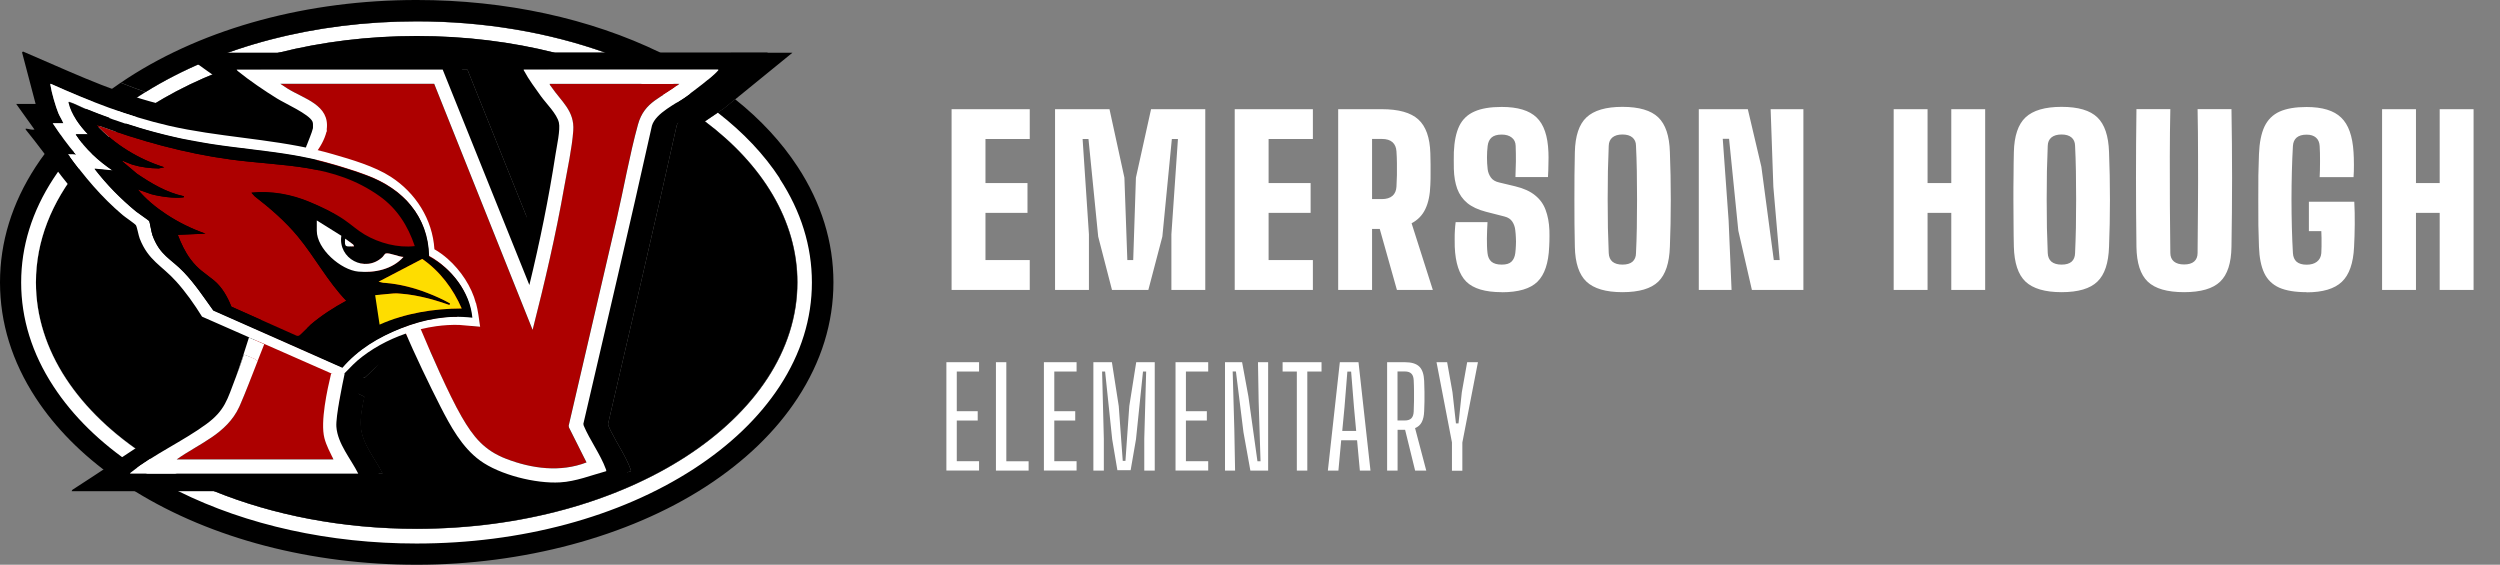
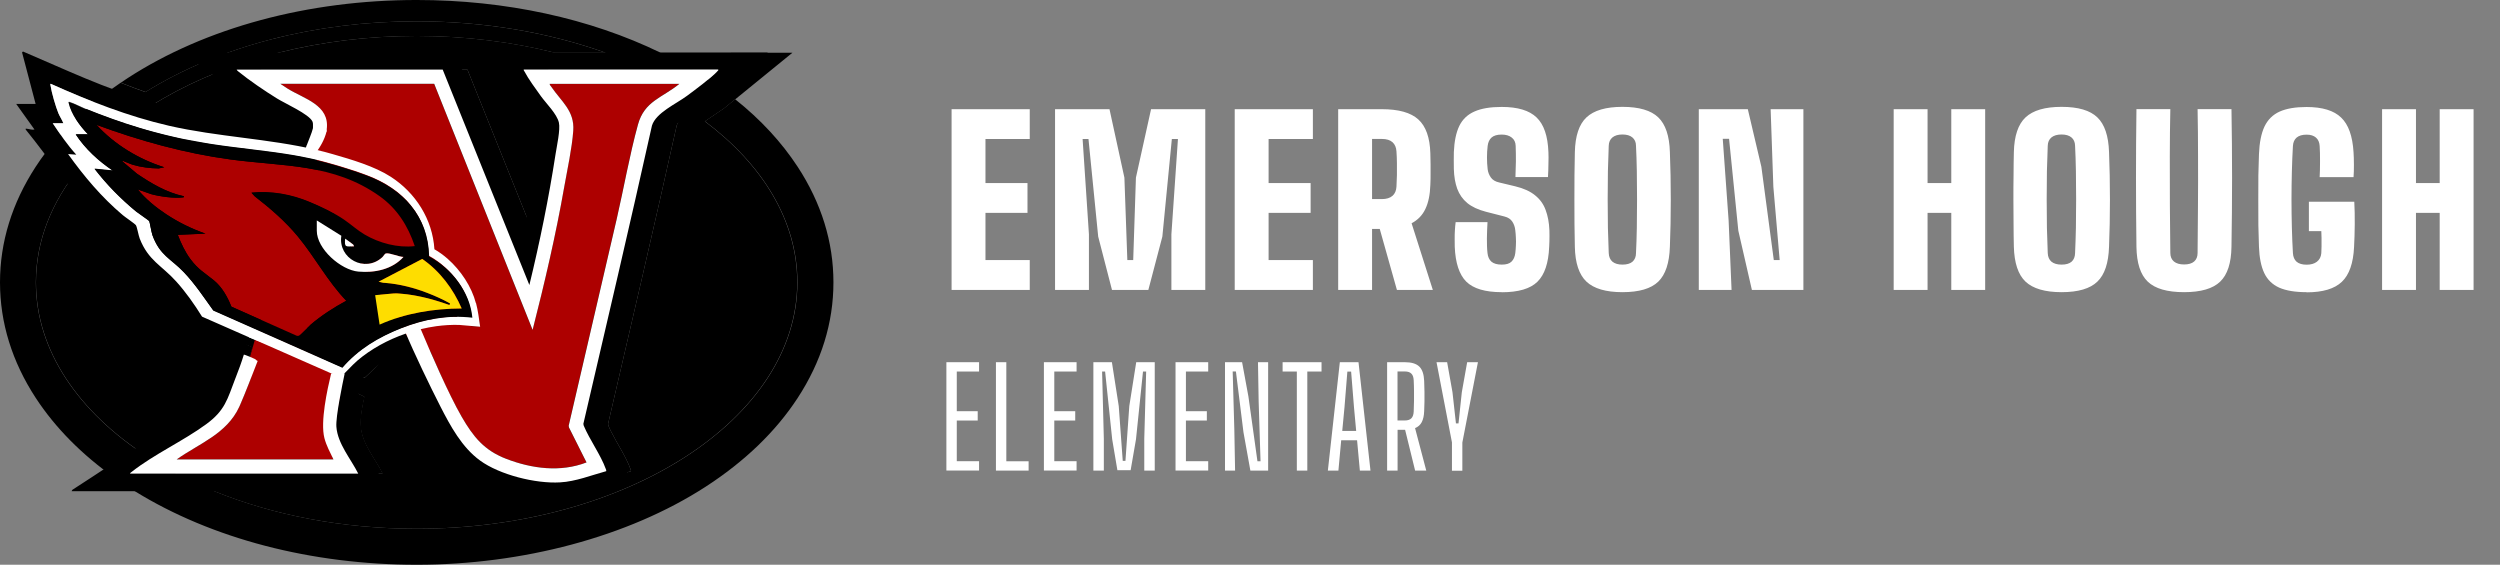
<svg xmlns="http://www.w3.org/2000/svg" viewBox="0 0 332 75">
  <rect x="0" y="0" width="332" height="75" fill="#808080" stroke="none" />
  <clipPath id="a">
    <path d="m0 0h110.68v75h-110.68z" />
  </clipPath>
  <g clip-path="url(#a)">
    <path d="m33.55 46.13c-.79 2.3-1.61 4.62-2.64 6.82-2.01 2.15-4.89 3.52-7.38 5.13-1.31.85-2.62 1.71-3.92 2.57-9.17-5.92-14.83-14.11-14.83-23.16 0-5.51 2.1-10.69 5.81-15.25 1.88 2.47 3.81 4.9 6.13 6.98.51.46 1.96 1.47 2.27 1.87.16.2.58 1.67.79 2.1 1.39 2.92 3.32 3.74 5.27 5.99 1.24 1.43 2.26 3.03 3.29 4.61l5.21 2.32z" />
    <path d="m50.84 62.89h-27.41c-.58-.31-1.15-.62-1.71-.94 2.79-1.99 6.18-3.6 8.91-5.59 2.53-1.84 2.83-3.32 3.9-6.11.4-1.04.8-2.08 1.12-3.15.06-.05 1.25.47 1.44.56.15.06.26.21.28.22 3.1 1.36 6.22 2.7 9.32 4.07.05.02.18.01.29.06.19.09 1.4.62 1.43.69-.28 1.33-.57 2.6-.47 3.98.17 2.26 1.92 4.25 2.9 6.21z" />
    <path d="m67.04 43.43-2.78-.24c-4.63-.16-9.99 1.73-13.51 4.73-.81.7-1.51 1.55-2.31 2.23l-18.34-8.07c-1.02-1.63-2.14-3.23-3.43-4.67-1.92-2.13-3.71-2.77-4.85-5.71-.16-.42-.36-1.53-.5-1.76-.13-.2-1.45-1.1-1.77-1.36-2.81-2.38-5.1-5.11-7.24-8.09l1.09.08c-.22-.24-.44-.49-.65-.74.38-.38.76-.75 1.16-1.12.31-.28.62-.56.94-.84.02-.02.04-.03.06-.05.42-.36.84-.71 1.28-1.05.03-.02.06-.05.08-.07.45-.36.91-.7 1.39-1.04.42-.3.85-.6 1.28-.89 2.21.77 4.45 1.44 6.74 1.96 7.24 1.66 14.62 1.71 21.75 3.77 2.47.71 5.57 1.62 7.71 3.01 3.31 2.13 5.54 5.65 5.79 9.62 2.56 1.47 4.77 4.3 5.51 7.16.27 1.03.41 2.11.55 3.16z" />
    <path d="m91.57 14.67c-.8.59-1.47 1.25-1.71 2.02-2.94 13.23-6.04 26.41-9.11 39.61l.05.24c.1.25.22.5.35.76.82 1.64 2 3.38 2.58 4.99.04.1.08.18.06.29-2.02.55-4.02 1.37-6.14 1.49-2.23.13-5.22-.4-7.72-1.38-1.1-.43-2.11-.95-2.91-1.53-2.4-1.75-3.93-4.58-5.26-7.18-1.29-2.51-2.41-5.13-3.48-7.74.59-.22 1.19-.34 1.8-.47 1.57-.33 2.97-.37 4.58-.32l5.05.39c-.45-2.36-.57-4.95-1.33-7.23-.73-2.17-2.46-4.63-4.15-6.17-.21-.19-1.15-.84-1.21-.98-.22-.47-.35-1.82-.57-2.48-2.42-7.33-9.35-9.58-16.07-11.43-.28-.08-1.34-.24-1.49-.35-.13-.09.05-.68-.12-1.06-.39-.85-2.92-2.06-4.23-2.78-.18-.1-.34-.19-.46-.27-1.56-.96-3.71-2.42-5.12-3.57-.09-.07-.21-.16-.24-.27h27.36l11.51 28.61c1.39-5.72 2.57-11.5 3.47-17.33.16-1.06.67-3.32.45-4.25-.27-1.15-1.67-2.51-2.38-3.49-.66-.92-1.69-2.32-2.19-3.29-.05-.09-.12-.14-.1-.26h8.09c1.52.58 2.98 1.2 4.39 1.88 1.6.76 3.13 1.59 4.58 2.47.57.34 1.13.7 1.67 1.06z" />
    <path d="m105.93 22.15c-2.14-3.27-4.91-6.27-8.3-8.97l-1.52 1.23-.8.54-1.7 1.15c7.66 5.74 12.29 13.21 12.29 21.39 0 18.08-22.64 32.73-50.57 32.73-9.87 0-19.08-1.83-26.86-4.99-1.76-.72-3.45-1.5-5.05-2.34-.58-.31-1.15-.62-1.71-.94-.72-.42-1.43-.85-2.12-1.29-9.17-5.92-14.83-14.11-14.83-23.16 0-5.51 2.1-10.69 5.81-15.25.68-.83 1.41-1.65 2.2-2.43.38-.38.76-.75 1.16-1.12.31-.28.62-.56.94-.84.02-.02.04-.03.06-.05.42-.36.84-.71 1.28-1.05.03-.02.06-.05.08-.07.45-.36.91-.7 1.39-1.04.42-.3.85-.6 1.28-.89.89-.6 1.81-1.17 2.77-1.72 8.93-5.14 20.7-8.26 33.59-8.26 6.47 0 12.66.79 18.35 2.22h6.73c-7.61-2.72-16.18-4.17-25.08-4.17-13.51 0-26.26 3.33-36.02 9.4-1.1-.39-2.19-.81-3.28-1.24-.82.56-1.62 1.13-2.38 1.73-.37.28-.73.57-1.09.87-.05.04-.1.08-.15.12-.49.4-.97.81-1.43 1.23-1.22 1.1-2.34 2.24-3.37 3.43-1.06 1.22-2.02 2.48-2.87 3.79-3.13 4.81-4.73 9.98-4.73 15.34s1.6 10.53 4.75 15.35c2.59 3.96 6.13 7.54 10.54 10.65.55.39 1.12.77 1.7 1.15.31.2.62.39.93.59 10.2 6.3 23.43 9.76 37.42 9.76s28.04-3.68 38.35-10.35c5.21-3.37 9.33-7.34 12.24-11.8 3.15-4.82 4.75-9.99 4.75-15.35s-1.6-10.53-4.75-15.35zm-16.03-8.54c.57.34 1.13.7 1.67 1.06.56-.41 1.18-.79 1.76-1.15.43-.27.84-.53 1.18-.78.36-.27.8-.6 1.27-.95-.68-.49-1.37-.96-2.09-1.43-.58-.37-1.16-.74-1.76-1.09h-11.01c1.52.58 2.98 1.2 4.39 1.88 1.6.76 3.13 1.59 4.58 2.47z" />
-     <path d="m103.56 23.7c-2.08-3.19-4.85-6.11-8.24-8.74l-1.7 1.15c7.66 5.74 12.29 13.21 12.29 21.39 0 18.08-22.64 32.73-50.57 32.73-9.87 0-19.08-1.83-26.86-4.99-1.76-.72-3.45-1.5-5.05-2.34-.58-.31-1.15-.62-1.71-.94-.72-.42-1.43-.85-2.12-1.29-9.17-5.92-14.83-14.11-14.83-23.16 0-5.51 2.1-10.69 5.81-15.25.68-.83 1.41-1.65 2.2-2.43.38-.38.76-.75 1.16-1.12.31-.28.62-.56.94-.84.02-.02.04-.03.06-.05.42-.36.84-.71 1.28-1.05.03-.02.06-.05.08-.07.45-.36.91-.7 1.39-1.04.42-.3.85-.6 1.28-.89.89-.6 1.81-1.17 2.77-1.72 8.93-5.14 20.7-8.26 33.59-8.26 6.47 0 12.66.79 18.35 2.22h6.73c-7.61-2.72-16.18-4.17-25.08-4.17-13.51 0-26.26 3.33-36.02 9.4-.27.16-.53.33-.79.5-.61.4-1.21.8-1.79 1.21-.41.29-.81.59-1.21.89-.63.49-1.25.98-1.84 1.49-.74.63-1.44 1.28-2.11 1.94-.78.78-1.52 1.58-2.21 2.4-.82.98-1.58 2-2.26 3.04-2.85 4.36-4.29 9-4.29 13.8s1.44 9.45 4.29 13.8c2.57 3.93 6.17 7.47 10.72 10.52.22.15.45.3.68.45 1.65 1.07 3.39 2.06 5.21 2.96 9.05 4.5 20.05 6.94 31.6 6.94 13.88 0 26.95-3.51 36.81-9.9 4.87-3.16 8.71-6.85 11.41-10.97 2.85-4.36 4.29-9 4.29-13.8s-1.44-9.45-4.29-13.8zm-13.66-10.09c.57.34 1.13.7 1.67 1.06.56-.41 1.18-.79 1.76-1.15-.39-.27-.78-.53-1.18-.79-.16-.11-.33-.21-.49-.31-.69-.44-1.4-.86-2.13-1.27-1.17-.66-2.38-1.29-3.62-1.88h-4.99c1.52.58 2.98 1.2 4.39 1.88 1.6.76 3.13 1.59 4.58 2.47z" fill="#fff" />
    <path d="m93.62 16.11 1.7-1.15.8-.54 1.52-1.23 7.6-6.19h-17.52c-9.35-4.55-20.6-7-32.38-7-14.42 0-28.04 3.67-38.35 10.35-.32.21-.64.42-.95.63 1.09.43 2.18.85 3.28 1.24 9.76-6.06 22.51-9.39 36.02-9.39 8.9 0 17.47 1.45 25.08 4.17h-6.73c-5.69-1.44-11.88-2.22-18.35-2.22-12.89 0-24.66 3.12-33.59 8.26-.96.55-1.88 1.12-2.77 1.72 2.21.77 4.45 1.44 6.74 1.96 7.24 1.66 14.62 1.71 21.75 3.77 2.47.71 5.57 1.62 7.71 3.01 3.31 2.13 5.54 5.65 5.79 9.62 2.56 1.47 4.77 4.3 5.51 7.16.27 1.03.41 2.11.55 3.16l-2.78-.24c-4.63-.16-9.99 1.73-13.51 4.73-.81.7-1.51 1.55-2.31 2.23l-18.34-8.07c-1.02-1.63-2.14-3.23-3.43-4.67-1.92-2.13-3.71-2.77-4.85-5.71-.16-.42-.36-1.53-.5-1.76-.13-.2-1.45-1.1-1.77-1.36-2.81-2.38-5.1-5.11-7.24-8.09l1.09.08c-.22-.24-.44-.49-.65-.74-.78.79-1.52 1.6-2.2 2.43 1.88 2.47 3.81 4.9 6.13 6.98.51.46 1.96 1.47 2.27 1.87.16.2.58 1.67.79 2.1 1.39 2.92 3.32 3.74 5.27 5.99 1.24 1.43 2.26 3.03 3.29 4.61l5.21 2.32c-.79 2.3-1.61 4.62-2.64 6.82-2.01 2.15-4.89 3.52-7.38 5.13-1.31.85-2.62 1.71-3.92 2.57.69.44 1.39.88 2.12 1.29 2.79-1.99 6.18-3.6 8.91-5.59 2.53-1.84 2.83-3.32 3.9-6.11.4-1.04.8-2.08 1.12-3.15.06-.05 1.25.47 1.44.56.15.06.26.21.28.22 3.1 1.36 6.22 2.7 9.32 4.07.05.02.18.01.29.06.19.09 1.4.62 1.43.69-.28 1.33-.57 2.6-.47 3.98.17 2.26 1.92 4.25 2.9 6.21h-27.41c1.6.85 3.29 1.63 5.05 2.34 7.78 3.16 16.99 4.99 26.86 4.99 27.93 0 50.57-14.65 50.57-32.73 0-8.18-4.63-15.65-12.29-21.39zm-3.76.58c-2.94 13.23-6.04 26.41-9.11 39.61l.05.24c.1.25.22.5.35.76.82 1.64 2 3.38 2.58 4.99.04.1.08.18.06.29-2.02.55-4.02 1.37-6.14 1.49-2.23.13-5.22-.4-7.72-1.38-1.1-.43-2.11-.95-2.91-1.53-2.4-1.75-3.93-4.58-5.26-7.18-1.29-2.51-2.41-5.13-3.48-7.74.59-.22 1.19-.34 1.8-.47 1.57-.33 2.97-.37 4.58-.32l5.05.39c-.45-2.36-.57-4.95-1.33-7.23-.73-2.17-2.46-4.63-4.15-6.17-.21-.19-1.15-.84-1.21-.98-.22-.47-.35-1.82-.57-2.48-2.42-7.33-9.35-9.58-16.07-11.43-.28-.08-1.34-.24-1.49-.35-.13-.09.05-.68-.12-1.06-.39-.85-2.92-2.06-4.23-2.78-.18-.1-.34-.19-.46-.27-1.56-.96-3.71-2.42-5.12-3.57-.09-.07-.21-.16-.24-.27h27.36l11.51 28.61c1.39-5.72 2.57-11.5 3.47-17.33.16-1.06.67-3.32.45-4.25-.27-1.15-1.67-2.51-2.38-3.49-.66-.92-1.69-2.32-2.19-3.29-.05-.09-.12-.14-.1-.26h25.83c.04.16-.07.15-.13.22-.64.66-1.75 1.54-2.75 2.3-.47.36-.91.69-1.27.95-.34.25-.75.51-1.18.78-.58.36-1.2.74-1.76 1.15-.8.59-1.47 1.25-1.71 2.02z" />
    <path d="m43.37 11.86-2.51 8.74-7.8 27.28.8 5.38 11.95 1.73.6-4.85 6.34-3.25 5.79-.32 7.95-6.31-7.56-25.91-15.57-2.49z" fill="#ad0000" />
    <path d="m65.25 6.99 4.48 6.83 2.24 3c-.63 4.43-1.36 8.86-2.3 13.23l-9.2-23.06h-36.32c3.93 2.85 7.89 5.67 11.92 8.38l1.93 1.08c-6.08-.7-12.19-1.34-18.1-2.99-5.82-1.63-11.31-4.26-16.85-6.62l-.12.12 1.8 6.84h-2.58l2.43 3.4c-.32.08-.68-.07-1-.1-.11 0-.2-.08-.17.1 3.3 4.05 6.11 8.53 10.02 12.04.51.46 1.96 1.47 2.27 1.87.16.2.58 1.67.79 2.1 1.39 2.92 3.32 3.74 5.27 5.99 1.24 1.43 2.26 3.03 3.29 4.61l5.21 2.32c-.79 2.3-1.61 4.62-2.64 6.82-2.01 2.15-4.89 3.52-7.38 5.13-3.56 2.3-7.07 4.68-10.63 6.97l-.1.18h41.99s.16-.11.08-.15l-4.18-7.09c-.71-1.6-.47-2.61-.13-4.25.15-.69.66-3.11.95-3.59.08-.14.68-.63.86-.79.68-.58 1.45-1.1 2.23-1.53.27-.15 1.21-.66 1.45-.67.17 0 .09.03.13.11 2.22 4.93 4.87 12.22 9.24 15.56 3.18 2.43 8.9 3.87 12.87 3.49 3.03-.3 5.88-1.58 8.77-2.42v-.24l-3.86-7.6c3.06-13 5.97-26.06 9.06-39.03l3.87-2.62 9.12-7.42zm-17.69 55.9h-30.29c.02-.1.13-.16.21-.22 2.95-2.33 6.83-4.09 9.88-6.32 2.53-1.84 2.83-3.32 3.9-6.11.01-.03.02-.07.04-.1.42-1.11 1.43-4.2 1.77-5.33l-6.23-2.74c-1.02-1.63-2.14-3.23-3.43-4.67-1.92-2.13-3.71-2.77-4.85-5.71-.16-.42-.36-1.53-.5-1.76-.13-.2-1.45-1.1-1.77-1.36-2.81-2.38-5.1-5.11-7.24-8.09l1.09.08c-1.18-1.28-2.16-2.74-3.13-4.18h1.41c-.17-.46-.47-.87-.66-1.33-.36-.87-.9-2.73-1.04-3.66-.01-.07-.07-.23.02-.25 5.08 2.27 10.26 4.33 15.71 5.58.91.21 1.94.93 3.06 2.03.56.55 1.14 1.2 1.74 1.93 4.51 5.5 9.86 15.53 13.53 22.9.73 1.47 1.4 2.84 1.98 4.04.32.67.62 1.29.88 1.85.94 1.99 1.49 3.22 1.5 3.23-.28 1.33-.57 2.6-.47 3.98.17 2.26 1.92 4.25 2.9 6.21zm47.69-53.41c-.94.97-2.89 2.41-4.02 3.25-1.44 1.07-4.12 2.24-4.65 3.95-2.94 13.23-6.04 26.41-9.11 39.61l.05.24c.78 1.86 2.26 3.89 2.93 5.75.04.1.08.18.06.29-2.02.55-4.02 1.37-6.14 1.49-3.22.19-8.02-1-10.63-2.91-2.4-1.75-3.93-4.58-5.26-7.18-1.29-2.51-2.41-5.13-3.48-7.74.1-.04-.34-.74-1.1-1.91-.16-.24-.33-.5-.52-.78-.26-.39-.54-.81-.84-1.26-.62-.93-1.31-2-2.05-3.14-.61-.96-1.25-1.98-1.89-3.03-.23-.37-.45-.74-.67-1.12-.44-.75-.88-1.5-1.31-2.26-.14-.25-.28-.5-.41-.75-.65-1.2-1.27-2.4-1.82-3.57-.97-2.06-1.72-4.04-2.1-5.77-.1-.47-.17-.92-.22-1.35-.05-.49-.06-.95-.02-1.37.08-.99.41-1.8 1.04-2.37.21-.19-1.24-.24-1.47-.34 0 0-.01 0-.02-.01-.13-.09.05-.68-.12-1.06-.44-.97-3.66-2.4-4.7-3.05-1.56-.96-3.71-2.42-5.12-3.57-.09-.07-.21-.16-.24-.27h27.36l11.51 28.61c1.39-5.72 2.57-11.5 3.47-17.33.16-1.06.67-3.32.45-4.25-.27-1.15-1.67-2.51-2.38-3.49-.66-.92-1.69-2.32-2.19-3.29-.05-.09-.12-.14-.1-.26h25.83c.04.16-.07.15-.13.22z" />
    <path d="m43.41 51.95c-.5 2.13-.03 4.24.53 6.41.26 1-.11 1.73.33 2.65h-20.82c3.02-2.13 6.67-3.41 8.31-6.98.01-.03.03-.06.04-.09.03-.07.06-.13.09-.2.63-1.42 1.55-3.82 2.32-5.81.33-.86.64-1.64.88-2.23l9.13 3.75c.94 1.99.89 3.23.9 3.25-.03-.08-1.23-.61-1.43-.69-.11-.05-.23-.04-.29-.06z" fill="#ad0000" />
    <path d="m90.21 11.14c-2.28 1.86-4.64 2.26-5.5 5.41-1.11 4.04-1.88 8.46-2.83 12.57-2.11 9.14-4.25 18.28-6.37 27.42l.04.23 2.33 4.64c-3.47 1.34-7.26.83-10.65-.47-2.95-1.13-4.39-2.93-5.92-5.58-1.76-3.03-3.17-6.36-4.53-9.59-.61.13-1.21.25-1.8.47.1-.04-.34-.74-1.1-1.91 1.32-.46 2.69-.79 4.04-.98 1.03-.14 2.06-.2 3.05-.17l2.78.24c-.15-1.06-.28-2.13-.55-3.16-.57-2.18-1.99-4.34-3.76-5.9-.55-.48-1.14-.91-1.75-1.26-.25-3.97-2.49-7.49-5.79-9.62-2.14-1.39-5.24-2.3-7.71-3.01-.71-.21-1.42-.39-2.14-.56.08-.99.41-1.8 1.04-2.37.29.08.26-.17.29-.37.41-3.23-3.02-4.04-5.19-5.4l-.97-.64h20.43l13.07 32.68c1.61-6.28 3.08-12.59 4.2-18.98.4-2.3 1.03-5.2 1.2-7.48.19-2.65-1.6-3.88-2.92-5.83-.08-.12-.22-.23-.21-.38h17.22z" fill="#ad0000" />
    <path d="m63.76 43.43-2.78-.24c-.99-.04-2.01.02-3.05.17.09-.34.18-.71.26-1.1.08-.37.16-.75.24-1.15.06-.31.12-.64.17-.96.02-.14.05-.27.07-.41.14-.84.27-1.71.39-2.54.07-.52.14-1.04.21-1.53.06-.45.11-.89.16-1.29 1.77 1.56 3.19 3.72 3.76 5.9.27 1.03.41 2.11.55 3.16z" fill="#ad0000" />
    <path d="m95.25 9.48c-.94.97-2.89 2.41-4.02 3.25-1.44 1.07-4.12 2.24-4.65 3.95-2.94 13.23-6.04 26.41-9.11 39.61l.05.24c.78 1.86 2.26 3.89 2.93 5.75.04.1.08.18.06.29-2.02.55-4.02 1.37-6.14 1.49-3.22.19-8.02-1-10.63-2.91-2.4-1.75-3.93-4.58-5.26-7.18-1.29-2.51-3.57-7.24-4.64-9.85.59-.22 1.36-.43 1.97-.56 1.36 3.23 3.75 8.76 5.51 11.8 1.53 2.64 2.97 4.45 5.92 5.58 3.39 1.3 7.18 1.81 10.65.47l-2.33-4.64-.04-.23c2.12-9.14 4.26-18.28 6.37-27.42.95-4.11 1.72-8.54 2.83-12.57.86-3.14 3.22-3.55 5.5-5.41h-17.22c-.01.15.13.26.21.38 1.32 1.95 3.11 3.19 2.92 5.83-.16 2.28-.79 5.18-1.2 7.48-1.12 6.39-2.6 12.71-4.2 18.98l-13.07-32.68h-20.43l.97.64c2.18 1.36 5.61 2.16 5.19 5.4-.03.21 0 .45-.29.37-.27-.08-1.27-.23-1.47-.34 0 0-.01 0-.02-.01-.13-.09.05-.68-.12-1.06-.44-.97-3.66-2.4-4.7-3.05-1.56-.96-3.71-2.42-5.12-3.57-.09-.07-.2-.16-.24-.27h27.36l11.51 28.61c1.39-5.72 2.57-11.5 3.47-17.33.16-1.06.67-3.32.45-4.25-.27-1.15-1.67-2.51-2.38-3.49-.66-.92-1.69-2.32-2.19-3.29-.05-.09-.12-.14-.1-.26h25.83c.04.16-.07.15-.13.22z" fill="#fff" />
    <path d="m63.2 40.26c-.57-2.18-1.99-4.34-3.76-5.9-.55-.48-1.14-.91-1.75-1.26-.25-3.97-2.49-7.49-5.79-9.62-2.14-1.39-5.24-2.3-7.71-3.01-.71-.21-1.42-.39-2.14-.56-6.46-1.52-13.09-1.72-19.61-3.21-5.44-1.25-10.63-3.3-15.71-5.58-.09.03-.03.18-.02.25.14.93.68 2.78 1.04 3.66.19.46.49.87.66 1.33h-1.41c.97 1.44 1.95 2.9 3.13 4.18l-1.09-.08c2.14 2.98 4.43 5.71 7.24 8.09.31.27 1.64 1.16 1.77 1.36.15.23.34 1.34.5 1.76 1.14 2.94 2.94 3.58 4.85 5.71 1.29 1.43 2.41 3.03 3.43 4.67l6.23 2.74s0 0 .01 0c0 0 .02 0 .04.01l1.98.87 8.54 3.76 1.54.68c.8-.68 1.49-1.53 2.3-2.23 1.78-1.52 4.03-2.76 6.42-3.58 1.32-.46 2.69-.79 4.04-.98 1.03-.14 2.06-.2 3.05-.17l2.78.24c-.15-1.06-.28-2.13-.55-3.16zm-2.45 1.8c-.16 0-.32 0-.48 0h-.01c-.11 0-.23 0-.34.01s-.02 0-.02 0c-.06 0-.11 0-.17 0-.07 0-.13 0-.19.01-.07 0-.15.01-.23.02-.17.01-.33.03-.5.05-.12.01-.24.03-.36.04-.04 0-.08 0-.11.02-.04 0-.09.01-.13.02-.12.02-.23.03-.35.05-.41.07-.83.15-1.24.24-.08.02-.16.04-.23.05-.11.02-.21.05-.32.08-.03 0-.05.01-.08.02-.25.06-.49.13-.74.21-.09.02-.17.05-.26.08-.1.03-.19.06-.29.09-.08.02-.15.05-.23.08-.12.04-.23.08-.35.12-.25.09-.49.18-.74.27-.04.02-.08.03-.13.05-.09.04-.19.07-.28.11-.18.08-.37.15-.55.23-.36.16-.72.32-1.08.49-.18.09-.35.18-.53.27-.14.07-.29.15-.43.23-.12.06-.23.13-.35.19 0 0 0 0-.01 0-.09.05-.17.1-.26.15s-.18.11-.27.16-.18.11-.26.16c-.09.06-.17.11-.26.17s-.17.11-.26.17-.17.12-.26.18c-.08.06-.17.12-.25.18s-.17.12-.25.19c-.17.13-.33.26-.49.39-.24.2-.48.4-.71.62-.23.21-.46.43-.68.66-.09.1-.19.2-.28.3-.02.02-.04.04-.06.06-.09.1-.18.2-.27.3l-2.73-1.21-14.41-6.38c-.21-.29-.42-.59-.63-.88-.21-.3-.42-.6-.64-.9-.13-.19-.26-.37-.4-.55-.11-.15-.21-.29-.32-.44-.12-.16-.24-.32-.37-.48-.33-.43-.67-.84-1.02-1.24-.18-.2-.36-.39-.54-.59-.05-.06-.11-.11-.16-.17-.08-.08-.16-.16-.24-.24-.08-.07-.16-.15-.23-.22-.1-.1-.21-.19-.31-.28-.05-.04-.1-.09-.15-.13-.1-.09-.2-.17-.3-.25s-.2-.16-.29-.24c-.1-.08-.19-.16-.28-.24-.12-.1-.23-.2-.34-.31-.05-.04-.09-.08-.14-.13-.11-.1-.21-.21-.31-.32-.04-.05-.08-.09-.12-.14-.13-.14-.25-.3-.37-.46-.04-.05-.07-.1-.1-.15-.19-.28-.36-.59-.53-.94-.02-.05-.05-.1-.07-.15-.01-.03-.03-.06-.04-.09-.03-.07-.06-.14-.09-.22s-.06-.15-.09-.23c-.14-.4-.36-1.75-.43-1.88-.05-.09-1.5-1.07-1.74-1.27-.22-.18-.43-.36-.65-.54-.08-.07-.16-.13-.23-.2-.04-.04-.08-.07-.12-.11-.17-.15-.33-.3-.5-.45-.12-.11-.24-.22-.36-.34-.15-.14-.3-.28-.44-.42-.08-.08-.16-.16-.24-.23-.13-.13-.25-.25-.38-.38-.23-.24-.46-.48-.68-.72-.34-.36-.66-.74-.98-1.12-.1-.11-.19-.23-.28-.34-.06-.08-.13-.15-.19-.23-.07-.09-.15-.18-.22-.27-.08-.1-.16-.21-.24-.31l2.43.24c-1.91-1.28-3.66-2.88-4.93-4.81h1.64c-1.09-1.12-2.21-2.65-2.58-4.19-.02-.11 0-.14.11-.11.59.18 1.33.58 1.96.84.04.02.08.03.12.05 2.45.99 4.84 1.85 7.27 2.58.3.09.61.18.91.27h.02c.3.08.6.17.9.25.27.07.54.14.8.21.13.03.26.07.39.1.03 0 .05.02.08.02.15.04.3.08.45.11.04.01.09.02.13.03.07.02.14.03.21.05.18.05.37.09.55.13.14.03.29.07.43.1.15.04.31.07.46.1.17.04.35.08.52.11.09.02.17.04.26.05h.03c.24.05.48.1.71.14h.04c.2.04.39.08.59.11.24.04.48.09.72.13.21.04.42.07.63.11.16.03.32.05.48.08.11.02.22.04.33.05.18.03.36.05.54.08.23.03.45.07.68.1s.45.06.68.09.45.06.68.09c1.8.23 3.6.44 5.4.68.12.02.24.03.36.05.19.03.37.05.56.08.18.03.37.05.55.08.15.02.29.05.44.07s.29.05.44.07c.18.03.36.06.54.09s.36.06.54.1c.36.07.72.13 1.07.21.18.04.36.07.54.11s.36.08.53.12c.08.02.16.04.25.06.1.02.19.05.29.07.17.04.34.08.51.13.03 0 .05.01.08.02.16.04.32.08.48.13.11.03.21.06.32.09.43.12.88.25 1.33.38.18.05.36.11.55.17.46.14.91.28 1.36.43.11.04.23.08.34.11.11.04.23.08.34.12.22.08.45.16.67.24.13.04.25.09.37.14.15.06.3.11.44.17.15.06.29.12.44.18.18.08.35.16.52.24.11.05.22.1.33.16.12.06.24.12.36.19.06.03.11.06.17.09.07.04.13.07.2.11.05.03.1.06.15.09.22.13.43.26.63.4.05.03.1.07.15.1.19.13.37.26.54.39.05.04.1.08.16.12.1.07.19.15.28.23.22.19.44.39.65.59.1.1.21.2.31.31.09.09.18.19.26.29.01.01.03.03.04.05.09.1.17.2.26.31v.01c.07.08.13.17.19.25.02.03.05.06.07.09.04.06.09.11.13.17.07.1.14.2.21.3.03.04.06.09.09.14 0 .01.01.02.02.04.03.05.06.09.09.14s.06.11.1.16c.1.16.19.32.27.49.03.06.07.13.1.19.03.07.06.13.09.19.04.08.07.16.11.24.06.14.12.27.17.41.02.05.04.11.06.16.05.14.1.27.14.41.02.06.04.12.06.18.02.07.04.15.06.22.01.05.03.1.04.15.03.12.06.25.09.37.01.04.02.08.03.12 0 .04.02.09.03.13.02.1.04.19.05.29.02.13.04.25.06.38.02.11.03.22.04.33v.05c0 .06.01.13.02.19 0 .1.02.19.02.29 0 .08.01.16.01.24v.17.17c.08.04.15.08.22.12.08.04.15.08.22.13.04.02.08.05.12.07.07.04.13.08.19.12.05.03.11.07.16.11.15.1.29.2.43.3.08.06.17.13.25.19.07.06.15.12.22.18.16.13.31.26.46.4.04.04.08.07.12.11.12.11.24.22.35.34.08.08.15.16.22.23.06.07.12.13.18.2.05.05.09.1.13.15s.09.1.13.15c.07.08.14.17.21.26.04.04.07.09.1.13.1.13.2.26.29.4.03.04.06.09.09.13.05.07.1.14.14.21.06.09.11.17.16.26.05.08.1.16.14.24.02.03.04.06.05.1.06.1.11.2.16.3.03.06.06.12.09.18.01.02.02.04.03.06.04.09.08.18.12.27.04.1.09.2.13.3s.08.2.12.3.07.2.1.3c.04.1.07.21.09.31.06.19.1.38.14.58 0 .03.01.07.02.1.02.07.03.14.04.21.02.09.03.18.04.27 0 .05.02.11.02.16v.07c0 .06.02.12.02.18-.67-.08-1.34-.11-1.99-.11z" fill="#fff" />
-     <path d="m34.21 47.93c-.77 1.98-1.69 4.38-2.32 5.81.83-1.88 1.42-3.96 2.2-5.86.04.02.08.04.12.05z" fill="#ad0000" />
    <g fill="#fff">
-       <path d="m35.09 45.71c-.24.59-.55 1.37-.88 2.23-.04-.02-.08-.03-.12-.05-.02-.01-.14-.16-.28-.22-.19-.08-1.38-.61-1.44-.56-.31 1.03-.69 2.04-1.08 3.04.42-1.11 1.43-4.2 1.77-5.33h.01z" />
      <path d="m33.06 44.81s.02-.07.03-.1c.06-.05 2.02.86 2.05.87-.02.04-2.08-.78-2.08-.78z" />
      <path d="m47.56 62.89h-30.29c.02-.1.13-.16.21-.22 2.95-2.33 6.83-4.09 9.88-6.32 2.53-1.84 2.83-3.32 3.9-6.11.01-.03.02-.07.04-.1.39-1 .77-2.01 1.08-3.04.06-.05 1.25.47 1.44.56.14.06.26.21.28.22.04.02.08.04.12.05-.77 1.98-1.69 4.38-2.32 5.81-.03.07-.06.13-.09.2-.01.03-.03.06-.04.09-1.64 3.57-5.29 4.85-8.31 6.98h20.82c-.44-.92-.94-1.83-1.2-2.83-.56-2.17.38-6.44.89-8.57.05.02 1.77-.08 1.8 0-.28 1.33-1.2 5.69-1.1 7.07.17 2.26 1.92 4.25 2.9 6.21z" />
    </g>
    <path d="m55.07 32.72c-2.23.27-4.73-.4-6.65-1.53-.97-.57-1.8-1.34-2.72-1.97-1.34-.92-3.08-1.74-4.59-2.37-2.44-1.02-5.07-1.5-7.72-1.24l.43.47c2.08 1.61 4.07 3.33 5.75 5.36 2.26 2.74 3.94 5.95 6.42 8.52-1.69.91-3.31 1.96-4.77 3.2-.28.24-1.32 1.33-1.49 1.41-.13.06-.26.06-.39 0l-8.61-3.84c-.51-1.28-1.23-2.59-2.31-3.48-1.26-1.03-2.07-1.42-3.12-2.82-.73-.98-1.25-2.1-1.69-3.24l3.68-.16c-1.87-.65-3.59-1.5-5.24-2.59-1.39-.92-2.7-2-3.76-3.28l1.8.63c1.13.31 3.04.58 4.19.43.11-.01.23-.05.12-.16-2.28-.49-4.31-1.7-6.21-2.99l-1.93-1.63c-.01-.16.14-.04.21-.02.4.14.77.34 1.18.46 1.09.33 2.29.47 3.43.49l.74-.16c-3.38-1.06-6.62-3.02-9-5.63 5.75 2.11 11.72 3.78 17.82 4.6 7.06.95 13.66.52 19.78 4.87 2.33 1.66 3.77 3.95 4.67 6.63z" fill="#ad0000" />
    <path d="m56.99 34.04c-.11-5.34-3.48-8.94-8.28-10.73-1.67-.62-3.57-1.21-5.29-1.68-5.67-1.55-11.57-1.72-17.33-2.78-5.21-.96-9.88-2.42-14.78-4.39-.64-.26-1.45-.71-2.08-.89-.11-.03-.14 0-.11.11.36 1.54 1.49 3.07 2.58 4.19h-1.64c1.27 1.93 3.02 3.53 4.93 4.81l-2.43-.24c1.61 2.09 3.48 3.99 5.52 5.67.25.2 1.69 1.18 1.74 1.27.07.13.29 1.48.43 1.88.95 2.66 2.43 3.1 4.17 4.91 1.46 1.52 2.68 3.38 3.91 5.08l17.14 7.59c2.09-2.43 4.8-4.06 7.77-5.23 3.08-1.21 6.16-1.8 9.49-1.42-.31-3.41-2.77-6.55-5.75-8.13zm-15.77 9.11c-.28.24-1.32 1.33-1.49 1.41-.13.06-.26.06-.39 0l-8.61-3.84c-.51-1.28-1.23-2.59-2.31-3.48-1.26-1.03-2.07-1.42-3.12-2.82-.73-.98-1.25-2.1-1.69-3.24l3.68-.16c-1.87-.65-3.59-1.5-5.24-2.59-1.39-.92-2.7-2-3.76-3.28l1.8.63c1.13.31 3.04.58 4.19.43.11-.01.23-.05.11-.16-2.28-.49-4.31-1.7-6.21-2.99l-1.93-1.63c-.01-.16.14-.04.21-.01.4.14.77.34 1.18.46 1.09.33 2.29.47 3.43.49l.74-.16c-3.38-1.06-6.62-3.02-9-5.63 5.75 2.12 11.72 3.78 17.82 4.6 7.06.95 13.66.52 19.78 4.87 2.33 1.66 3.77 3.95 4.67 6.63-2.23.27-4.73-.4-6.65-1.53-.97-.57-1.8-1.34-2.72-1.97-1.34-.92-3.08-1.74-4.59-2.37-2.44-1.02-5.07-1.5-7.72-1.24l.43.47c2.08 1.6 4.07 3.33 5.75 5.36 2.26 2.74 3.94 5.95 6.42 8.52-1.69.91-3.31 1.96-4.77 3.2zm5.79-10.44c-1.06.02-1.3.2-1.17-1.01l1.06.78.12.23zm.59 3.37c-2.32-.21-5.52-3-5.52-5.43v-1.37l3.25 2.03c-.46 3.03 3.15 4.97 5.44 2.85.18-.16.3-.48.51-.51.5-.08 1.73.47 2.31.47-1.48 1.66-3.83 2.14-5.99 1.95zm2.81 7.03-.59-3.91 2.62-.24c.09 0 .19 0 .28.01 2.35.11 4.78.75 6.98 1.54l.07-.22c-.91-.51-1.94-.98-3.01-1.39-1.82-.69-3.77-1.18-5.57-1.33-.1-.01-.2-.02-.3-.02l-.6-.15 5.79-3.02c2.34 1.61 4.12 3.98 5.24 6.58-3.73.02-7.51.62-10.92 2.15z" />
    <path d="m61.33 40.96c-3.73.02-7.51.62-10.92 2.15l-.59-3.91c.17-.02.34-.03.51-.05.35-.03.7-.06 1.05-.1.3-.03.6-.05.89-.08.32-.03.63 0 .95.03.3.02.6.05.89.09.61.08 1.22.19 1.82.32s1.2.28 1.8.46c.59.17 1.17.36 1.74.56.02 0 .22.08.22.08l.07-.22c-.91-.51-1.94-.98-3.01-1.39-1.79-.7-3.69-1.18-5.57-1.33-.1-.01-.2-.02-.3-.02l-.6-.14 5.79-3.02c2.34 1.61 4.12 3.98 5.24 6.58z" fill="#fedd00" />
    <path d="m42.08 29.28 3.25 2.03c-.46 3.03 3.15 4.97 5.44 2.85.18-.16.3-.48.51-.51.5-.08 1.73.47 2.3.47-1.48 1.66-3.83 2.14-5.99 1.95-2.32-.21-5.52-3-5.52-5.43v-1.37z" fill="#fff" />
    <path d="m47.01 32.71c-1.07.02-1.3.2-1.17-1.02l1.06.78.12.23z" fill="#fff" />
    <path d="m40.73 19.28c-.08.21-.15.42-.16.65 0 .25.09.51.29.67.19.16.49.2.71.08.11-.07.2-.17.28-.27.69-.89 1.25-1.87 1.52-2.96.02-.08-.03-.24-.08-.31-.05-.08-.15-.1-.24-.11-.49-.06-1.35-.59-1.47-.07-.19.78-.65 1.77-.84 2.32z" fill="#fff" />
  </g>
  <g fill="#fff">
    <path d="m126.37 38.5v-24h10.38v3.96h-5.88v5.85h5.58v3.96h-5.58v6.27h5.88v3.96zm13.74 0v-24h7.23l1.98 9.09.39 10.95h.78l.36-10.95 2.01-9.09h7.2v24h-4.5v-7.38l.87-12.66h-.81l-1.26 12.96-1.86 7.08h-4.83l-1.83-7.08-1.29-12.96h-.78l.84 12.66v7.38zm23.86 0v-24h10.38v3.96h-5.88v5.85h5.58v3.96h-5.58v6.27h5.88v3.96zm13.74 0v-24h5.79c2.24 0 3.85.45 4.85 1.36 1 .9 1.54 2.4 1.6 4.49.02.56.03 1.05.03 1.47.01.42.01.84 0 1.26 0 .42 0 .91-.03 1.47-.04 1.3-.26 2.37-.66 3.2-.39.83-1 1.46-1.83 1.9l2.82 8.85h-4.77l-2.28-8.1h-1.02v8.1zm4.5-12.06h1.29c.63 0 1.1-.15 1.43-.44.32-.29.49-.69.52-1.21.03-.49.05-1 .06-1.53.01-.54.01-1.08 0-1.6 0-.54-.03-1.06-.06-1.55-.03-.53-.21-.94-.52-1.22-.32-.29-.79-.44-1.43-.44h-1.29v7.98zm17.22 12.36c-2.2 0-3.77-.47-4.71-1.4-.93-.93-1.44-2.47-1.53-4.63 0-.32-.01-.67-.01-1.05s0-.77.03-1.15c.02-.39.06-.75.1-1.07h4.23c-.04.73-.07 1.45-.08 2.16 0 .71.01 1.36.08 1.95.05.49.22.87.52 1.14.31.26.76.39 1.37.39s1.02-.13 1.29-.39c.28-.27.45-.65.51-1.14.04-.34.07-.67.08-1.01.02-.34.02-.67 0-1-.01-.34-.04-.68-.08-1.02-.04-.42-.17-.8-.39-1.14s-.57-.57-1.05-.69l-2.46-.63c-1.04-.27-1.87-.66-2.48-1.16-.61-.51-1.05-1.14-1.33-1.89-.27-.75-.42-1.62-.45-2.62-.01-.44-.01-.83-.01-1.17s0-.71.01-1.08c.06-1.43.3-2.59.72-3.47.43-.88 1.1-1.52 2.01-1.92.91-.41 2.12-.61 3.63-.61 2.13 0 3.67.47 4.63 1.4.96.92 1.49 2.45 1.57 4.61.02.43.02.95 0 1.57 0 .62-.03 1.19-.06 1.73h-4.32c.03-.69.05-1.38.06-2.07 0-.69 0-1.38-.03-2.07-.01-.48-.19-.85-.53-1.11-.33-.26-.77-.39-1.33-.39-.6 0-1.04.13-1.34.39-.29.26-.46.63-.52 1.11-.06.51-.09 1.02-.09 1.55s.03 1.03.09 1.55c.05.4.19.76.42 1.09s.6.56 1.11.67l2.13.51c1.12.27 2 .67 2.64 1.2.65.52 1.12 1.17 1.4 1.95.29.77.46 1.67.5 2.7 0 .23.01.47.01.72s0 .5-.01.75-.02.49-.03.72c-.09 2.16-.61 3.7-1.56 4.63-.94.93-2.52 1.4-4.74 1.4zm16.03 0c-2.2 0-3.79-.47-4.78-1.4-.98-.93-1.5-2.47-1.54-4.63-.02-.98-.04-2-.05-3.06 0-1.06-.01-2.13-.01-3.22s0-2.17.01-3.23.03-2.08.05-3.06c.05-2.15.56-3.69 1.54-4.61.99-.93 2.58-1.4 4.78-1.4s3.8.47 4.76 1.4c.96.92 1.48 2.45 1.54 4.61.04 1 .07 2.03.09 3.09s.03 2.13.03 3.22-.01 2.15-.03 3.21c-.02 1.05-.05 2.07-.09 3.05-.07 2.16-.58 3.7-1.54 4.63s-2.54 1.4-4.76 1.4zm0-3.66c.59 0 1.04-.13 1.34-.39.3-.27.46-.65.46-1.14.05-1.02.09-2.14.11-3.36s.03-2.48.03-3.76-.01-2.55-.03-3.77-.06-2.34-.11-3.36c0-.48-.17-.85-.48-1.11s-.75-.39-1.32-.39-1.01.13-1.33.39c-.31.26-.48.63-.49 1.11-.04 1.02-.08 2.14-.11 3.36-.02 1.22-.03 2.48-.03 3.77s.01 2.55.03 3.76c.03 1.22.07 2.34.11 3.36.02.49.18.87.49 1.14.32.26.76.39 1.33.39zm10.14 3.36v-24h6.51l1.8 7.65 1.65 12.39h.78l-.84-9.75-.36-10.29h4.35v24h-6.84l-1.8-7.86-1.23-12.21h-.84l.78 10.86.39 9.21zm25.88 0v-24h4.5v9.81h3.15v-9.81h4.5v24h-4.5v-10.23h-3.15v10.23zm22.3.3c-2.2 0-3.8-.47-4.79-1.4-.98-.93-1.49-2.47-1.55-4.63-.02-.98-.04-2-.04-3.06-.01-1.06-.02-2.13-.02-3.22s0-2.17.02-3.23c0-1.06.02-2.08.04-3.06.05-2.15.57-3.69 1.55-4.61.99-.93 2.58-1.4 4.79-1.4s3.79.47 4.75 1.4c.96.92 1.48 2.45 1.55 4.61.04 1 .07 2.03.09 3.09s.03 2.13.03 3.22-.01 2.15-.03 3.21c-.02 1.05-.05 2.07-.09 3.05-.07 2.16-.58 3.7-1.55 4.63-.96.93-2.54 1.4-4.75 1.4zm0-3.66c.59 0 1.03-.13 1.33-.39.3-.27.45-.65.46-1.14.05-1.02.08-2.14.11-3.36.02-1.22.03-2.48.03-3.76s-.01-2.55-.03-3.77-.06-2.34-.11-3.36c-.01-.48-.17-.85-.48-1.11s-.75-.39-1.32-.39-1.02.13-1.34.39c-.31.26-.48.63-.49 1.11-.04 1.02-.07 2.14-.11 3.36-.02 1.22-.03 2.48-.03 3.77s.01 2.55.03 3.76c.03 1.22.07 2.34.11 3.36.02.49.18.87.49 1.14.32.26.77.39 1.34.39zm16.27 3.66c-2.25 0-3.86-.47-4.83-1.4s-1.47-2.47-1.5-4.63c-.04-3.02-.06-6.07-.06-9.14s.02-6.12.06-9.14h4.5c-.04 2.01-.07 4.1-.07 6.28s0 4.36.01 6.54c.02 2.18.04 4.27.06 6.28 0 .49.16.87.48 1.14.32.26.77.39 1.35.39s1.03-.13 1.33-.39c.31-.27.46-.65.46-1.14.02-2.01.04-4.11.05-6.28.02-2.18.02-4.36.01-6.54 0-2.18-.02-4.27-.06-6.28h4.5c.05 3.01.08 6.06.08 9.14s-.03 6.11-.08 9.14c-.03 2.16-.53 3.7-1.5 4.63-.96.93-2.56 1.4-4.8 1.4zm16.26 0c-1.51 0-2.72-.2-3.63-.6-.91-.41-1.57-1.06-1.99-1.94-.42-.89-.65-2.06-.7-3.49-.03-.84-.06-1.8-.08-2.86-.01-1.08-.01-2.19-.01-3.33s0-2.24.01-3.3c.02-1.06.05-1.99.08-2.81.06-1.52.3-2.74.73-3.66.44-.92 1.11-1.58 2.01-1.99.91-.41 2.11-.61 3.58-.61 2.1 0 3.63.47 4.59 1.4.97.92 1.52 2.45 1.65 4.61.03.46.05 1.01.05 1.65s-.01 1.18-.05 1.65h-4.5c.03-.56.05-1.25.05-2.07s-.01-1.52-.05-2.07c-.03-.48-.19-.85-.49-1.11s-.71-.39-1.24-.39c-.58 0-1.02.13-1.33.39-.3.26-.46.63-.49 1.11-.06 1.05-.11 2.18-.14 3.4-.03 1.21-.05 2.45-.05 3.72s.02 2.51.05 3.73c.03 1.21.08 2.34.14 3.39.03.49.19.87.49 1.14.31.26.76.39 1.33.39s1.02-.13 1.36-.39c.35-.27.55-.65.59-1.14.02-.23.03-.53.03-.9 0-.38 0-.75 0-1.12 0-.38-.01-.68-.03-.91h-1.65v-3.9h6.03c.05.91.07 1.91.06 3-.01 1.08-.04 2.08-.09 3-.1 2.16-.64 3.7-1.62 4.63-.97.93-2.53 1.4-4.68 1.4zm10.03-.3v-24h4.5v9.81h3.15v-9.81h4.5v24h-4.5v-10.23h-3.15v10.23z" />
    <path d="m125.68 62.5v-14.4h4.34v1.24h-2.96v5.27h2.78v1.24h-2.78v5.4h2.96v1.24h-4.34zm6.58 0v-14.4h1.38v13.16h2.96v1.24zm6.37 0v-14.4h4.34v1.24h-2.96v5.27h2.78v1.24h-2.78v5.4h2.96v1.24h-4.34zm6.57 0v-14.4h2.46l.91 5.83.53 7.27h.36l.51-7.27.92-5.83h2.46v14.4h-1.39v-4.23l.25-8.93h-.42l-.93 9-.71 4.1h-1.76l-.69-4.1-.94-9h-.4l.23 8.93v4.23zm10.91 0v-14.4h4.34v1.24h-2.96v5.27h2.78v1.24h-2.78v5.4h2.96v1.24h-4.34zm6.57 0v-14.4h2.27l.84 4.56 1.2 8.6h.41l-.25-7.93-.09-5.23h1.35v14.4h-2.36l-.92-5.11-1-8.06h-.43l.22 7.76.1 5.41zm9.54 0v-13.16h-1.89v-1.24h5.17v1.24h-1.89v13.16zm4.12 0 1.59-14.4h2.48l1.59 14.4h-1.41l-.37-4.03h-2.11l-.37 4.03h-1.41zm1.91-5.27h1.85l-.29-3.15-.38-4.73h-.5l-.38 4.73zm5.96 5.27v-14.4h2.35c.88 0 1.52.19 1.92.58.4.38.61 1.02.65 1.9.02.51.03.99.04 1.44s0 .89 0 1.31-.02.84-.04 1.27c-.02.61-.13 1.09-.32 1.46s-.49.63-.89.79l1.49 5.65h-1.48l-1.33-5.42h-1v5.42h-1.38zm1.38-6.66h.96c.4 0 .7-.1.88-.29.19-.19.29-.49.31-.89.02-.45.03-.91.04-1.38s0-.93 0-1.4-.02-.93-.04-1.38c-.02-.4-.12-.7-.31-.88-.18-.19-.47-.29-.87-.29h-.97v6.5zm7.23 6.66v-3.75l-2.05-10.65h1.41l.71 3.99.46 4.14h.34l.44-4.14.71-3.99h1.43l-2.07 10.67v3.74h-1.39z" />
  </g>
</svg>